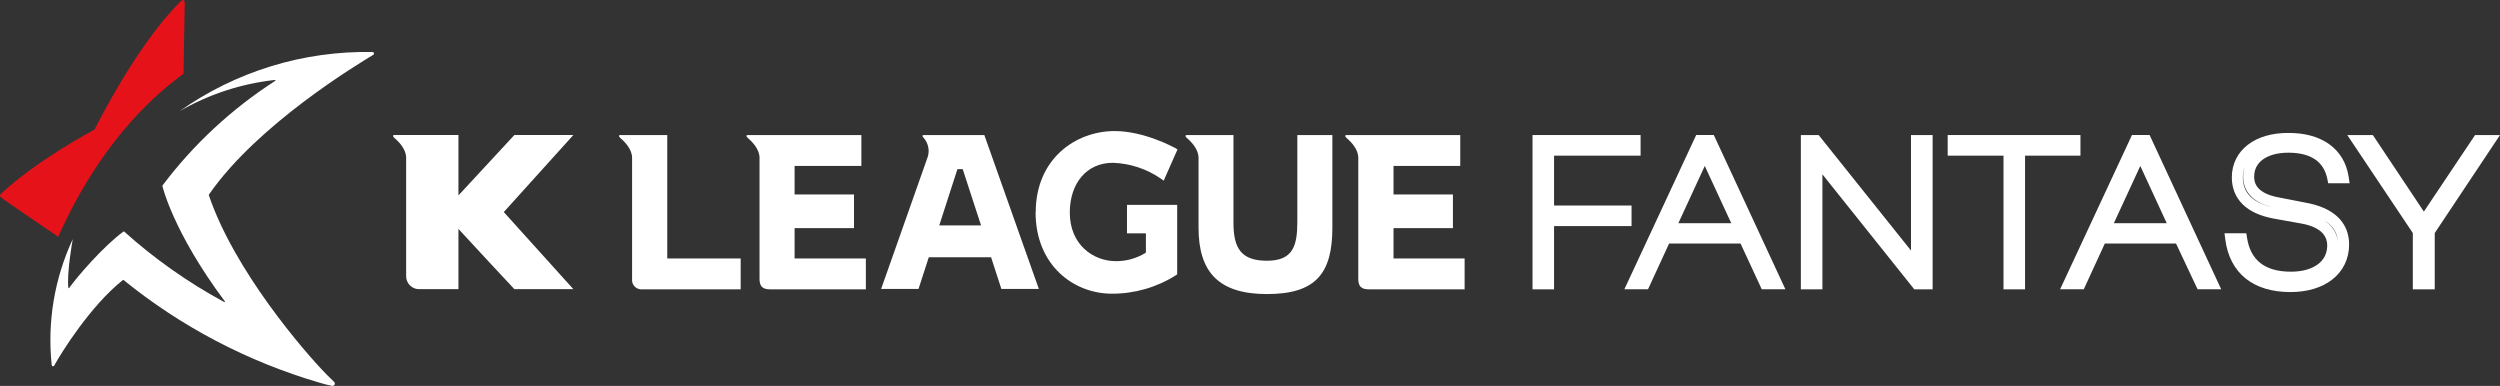
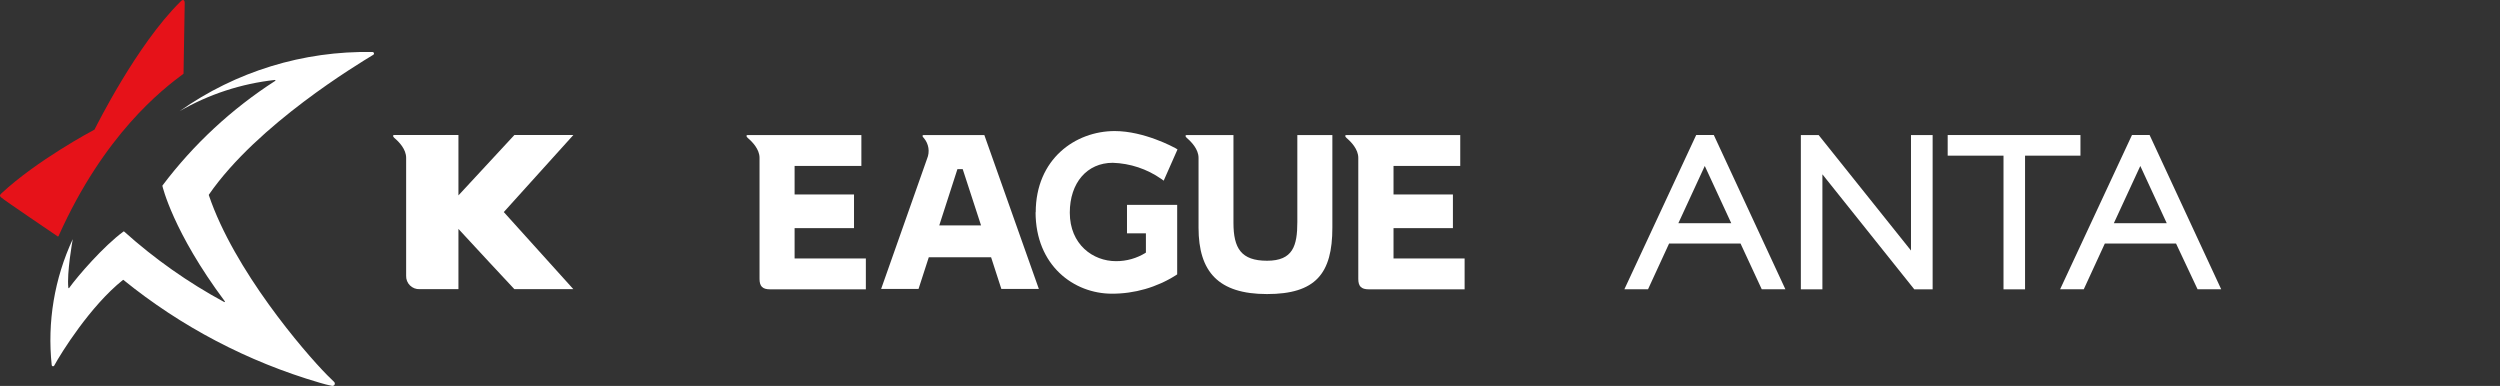
<svg xmlns="http://www.w3.org/2000/svg" width="149" height="23" viewBox="0 0 149 23" fill="none">
  <rect x="0" y="0" width="149" height="23" fill="#333333" stroke="none" />
  <path d="M30.026 12.639L34.172 17.234H30.657C30.657 17.234 27.832 14.209 27.323 13.644V17.234H25.013C24.906 17.239 24.799 17.221 24.699 17.183C24.599 17.144 24.509 17.085 24.433 17.011C24.357 16.936 24.298 16.846 24.259 16.747C24.22 16.648 24.202 16.543 24.206 16.437V9.406C24.206 8.897 23.786 8.456 23.506 8.224C23.419 8.146 23.384 8.047 23.506 8.047H27.323V11.646C27.844 11.078 30.657 8.047 30.657 8.047H34.172L30.026 12.639Z" fill="white" />
  <path d="M61.72 12.639C61.72 15.831 64.005 17.504 66.268 17.504C67.619 17.508 68.944 17.126 70.082 16.405L70.16 16.353V12.21H67.169V13.908H68.296V15.056C67.763 15.393 67.142 15.569 66.51 15.565C65.141 15.565 63.76 14.572 63.76 12.673C63.76 10.898 64.786 9.703 66.321 9.703C67.358 9.736 68.362 10.07 69.209 10.662L69.356 10.768L70.179 8.906L70.041 8.822C69.965 8.782 68.195 7.811 66.437 7.811C64.096 7.811 61.729 9.474 61.729 12.657" fill="white" />
-   <path d="M39.769 15.403V8.05H36.969C36.853 8.05 36.881 8.146 36.969 8.224C37.245 8.456 37.672 8.897 37.672 9.406V16.623C37.662 16.707 37.671 16.792 37.699 16.872C37.727 16.952 37.773 17.024 37.834 17.084C37.894 17.144 37.968 17.189 38.048 17.217C38.129 17.244 38.215 17.253 38.3 17.244H44.144V15.403H39.769Z" fill="white" />
  <path d="M47.358 15.403V13.598H50.899V11.59H47.358V9.89H51.338V8.05H44.568C44.449 8.05 44.48 8.146 44.568 8.224C44.844 8.456 45.268 8.897 45.268 9.406V16.623C45.268 17.064 45.447 17.244 45.895 17.244H51.605V15.403H47.358Z" fill="white" />
  <path d="M77.321 8.05V13.228C77.321 14.649 77.061 15.54 75.516 15.54C73.972 15.54 73.514 14.799 73.514 13.275V8.05H70.736C70.617 8.05 70.645 8.146 70.736 8.224C71.009 8.456 71.433 8.897 71.433 9.406V13.57C71.433 16.198 72.616 17.526 75.513 17.526C78.41 17.526 79.409 16.31 79.409 13.57V8.05H77.321Z" fill="white" />
  <path d="M55.98 13.433C56.109 13.03 56.998 10.284 57.063 10.079H57.377C57.446 10.284 58.335 13.03 58.47 13.433H55.98ZM58.667 8.05H55.058C54.941 8.05 54.973 8.146 55.058 8.224C55.203 8.392 55.298 8.598 55.333 8.817C55.367 9.036 55.339 9.26 55.252 9.465L52.515 17.222H54.744C54.744 17.222 55.29 15.54 55.356 15.332H59.069C59.138 15.54 59.681 17.222 59.681 17.222H61.916L58.667 8.05Z" fill="white" />
  <path d="M83.054 15.403V13.598H86.594V11.59H83.054V9.89H87.031V8.05H80.254C80.135 8.05 80.166 8.146 80.254 8.224C80.53 8.456 80.954 8.897 80.954 9.406V16.623C80.954 17.064 81.13 17.244 81.582 17.244H87.291V15.403H83.054Z" fill="white" />
-   <path fill-rule="evenodd" clip-rule="evenodd" d="M91.338 8.048H97.779V9.277H92.622V12.249H97.24V13.475H92.622V17.245H91.338V8.048Z" fill="white" />
  <path fill-rule="evenodd" clip-rule="evenodd" d="M101.094 8.045H102.142L106.41 17.242H105.001L103.736 14.514H99.478L98.222 17.242H96.812L101.094 8.045ZM101.605 9.891L100.031 13.301H103.182L101.605 9.891Z" fill="white" />
  <path fill-rule="evenodd" clip-rule="evenodd" d="M107.331 8.048H108.39L113.895 14.932V8.048H115.185V17.245H114.092L108.615 10.389V17.245H107.331V8.048Z" fill="white" />
  <path fill-rule="evenodd" clip-rule="evenodd" d="M116.082 8.048H123.995V9.277H120.693V17.245H119.409V9.277H116.082V8.048Z" fill="white" />
  <path fill-rule="evenodd" clip-rule="evenodd" d="M127.067 8.045H128.115L132.384 17.242H130.976L129.692 14.514H125.448L124.192 17.242H122.782L127.067 8.045ZM125.986 13.301H129.137L127.562 9.891L125.986 13.301Z" fill="white" />
-   <path fill-rule="evenodd" clip-rule="evenodd" d="M133.786 9.92C133.712 10.118 133.673 10.337 133.673 10.573C133.673 11.049 133.829 11.426 134.125 11.717C134.401 11.989 134.82 12.207 135.406 12.342C134.937 12.226 134.542 12.044 134.247 11.783C133.882 11.46 133.692 11.035 133.692 10.535C133.692 10.316 133.724 10.111 133.786 9.92ZM138.493 13.119C138.608 13.191 138.712 13.27 138.806 13.358C139.12 13.649 139.3 14.012 139.346 14.42C139.314 13.987 139.143 13.645 138.851 13.378C138.749 13.284 138.63 13.198 138.493 13.119ZM138.794 8.574C139.441 9.027 139.855 9.702 139.982 10.55L140.037 10.922H138.761L138.708 10.661C138.607 10.163 138.375 9.784 138.015 9.525C137.651 9.263 137.121 9.1 136.387 9.1C135.721 9.1 135.205 9.257 134.864 9.507C134.533 9.749 134.348 10.093 134.348 10.535C134.348 10.855 134.462 11.103 134.685 11.3C134.917 11.505 135.288 11.671 135.821 11.768L135.823 11.768L137.411 12.078C138.192 12.217 138.84 12.483 139.297 12.902C139.764 13.33 140.007 13.895 140.007 14.569C140.007 15.433 139.645 16.155 139.011 16.654C138.384 17.148 137.514 17.407 136.512 17.407C135.43 17.407 134.52 17.142 133.843 16.601C133.163 16.056 132.755 15.26 132.627 14.269L132.58 13.903H133.881L133.924 14.178C134.029 14.852 134.299 15.344 134.711 15.671C135.126 16.001 135.723 16.193 136.537 16.193C137.238 16.193 137.785 16.023 138.148 15.75C138.502 15.484 138.702 15.108 138.702 14.631C138.702 14.309 138.588 14.044 138.357 13.831C138.12 13.61 137.738 13.428 137.179 13.327L135.46 13.017L135.458 13.016C134.699 12.871 134.087 12.595 133.662 12.177C133.23 11.752 133.017 11.204 133.017 10.573C133.017 9.767 133.367 9.092 133.972 8.627C134.569 8.167 135.395 7.925 136.344 7.924C137.31 7.912 138.153 8.126 138.794 8.574Z" fill="white" />
-   <path fill-rule="evenodd" clip-rule="evenodd" d="M139.897 8.048H141.421L144.462 12.611L147.515 8.048H149L145.11 13.89V17.245H143.804V13.89L139.897 8.048Z" fill="white" />
  <path d="M11.009 0.198L10.939 4.372C10.942 4.378 10.942 4.386 10.939 4.393C9.683 5.321 6.205 7.999 3.49 14.069C3.488 14.074 3.484 14.079 3.48 14.082C3.476 14.086 3.471 14.089 3.465 14.091C3.46 14.092 3.454 14.093 3.448 14.092C3.442 14.092 3.437 14.09 3.432 14.086C2.976 13.768 0.315 11.983 0.06 11.758C-0.028 11.677 -0.019 11.623 0.087 11.523C2.188 9.567 5.457 7.815 5.633 7.725C5.74 7.515 8.148 2.668 10.745 0.108C10.897 -0.067 11.009 -0.024 11.009 0.198Z" fill="#E61219" />
  <path d="M10.706 6.625C14.051 4.259 18.08 3.022 22.193 3.1C22.214 3.099 22.235 3.105 22.253 3.117C22.27 3.129 22.282 3.147 22.288 3.167C22.293 3.187 22.291 3.209 22.282 3.228C22.273 3.247 22.258 3.262 22.239 3.271C21.354 3.812 15.349 7.406 12.451 11.598C12.447 11.605 12.445 11.614 12.445 11.622C12.445 11.63 12.447 11.639 12.451 11.646C13.95 16.084 18.088 20.925 19.496 22.352C19.645 22.503 19.785 22.635 19.91 22.758C19.932 22.779 19.947 22.806 19.953 22.835C19.959 22.865 19.955 22.896 19.943 22.923C19.927 22.952 19.902 22.974 19.872 22.987C19.841 23 19.808 23.003 19.776 22.995C19.554 22.956 19.268 22.872 19.037 22.806C14.77 21.556 10.799 19.475 7.358 16.685C7.356 16.683 7.354 16.682 7.351 16.68C7.348 16.68 7.346 16.679 7.343 16.679C7.34 16.679 7.337 16.68 7.335 16.68C7.332 16.682 7.33 16.683 7.328 16.685C5.385 18.233 3.633 21.048 3.229 21.794C3.221 21.807 3.208 21.818 3.194 21.825C3.179 21.831 3.162 21.833 3.146 21.83C3.13 21.828 3.116 21.82 3.104 21.808C3.093 21.797 3.086 21.782 3.083 21.767C2.81 19.197 3.243 16.602 4.336 14.254C4.317 14.359 3.974 16.274 4.074 17.157C4.076 17.162 4.08 17.167 4.084 17.17C4.089 17.173 4.094 17.175 4.1 17.175C4.106 17.175 4.111 17.173 4.116 17.17C4.121 17.167 4.124 17.162 4.126 17.157C4.637 16.445 6.178 14.663 7.367 13.794C7.371 13.792 7.375 13.791 7.379 13.791C7.384 13.791 7.388 13.792 7.392 13.794C9.207 15.425 11.211 16.837 13.363 18.001C13.388 18.016 13.415 17.983 13.4 17.959C10.298 13.803 9.681 11.09 9.681 11.09C9.681 11.09 9.681 11.069 9.681 11.06C11.531 8.603 13.807 6.49 16.404 4.819C16.409 4.815 16.413 4.81 16.415 4.805C16.416 4.799 16.417 4.793 16.415 4.787C16.413 4.781 16.41 4.776 16.405 4.772C16.401 4.768 16.395 4.765 16.389 4.765C14.383 4.984 12.447 5.618 10.706 6.625Z" fill="white" />
</svg>